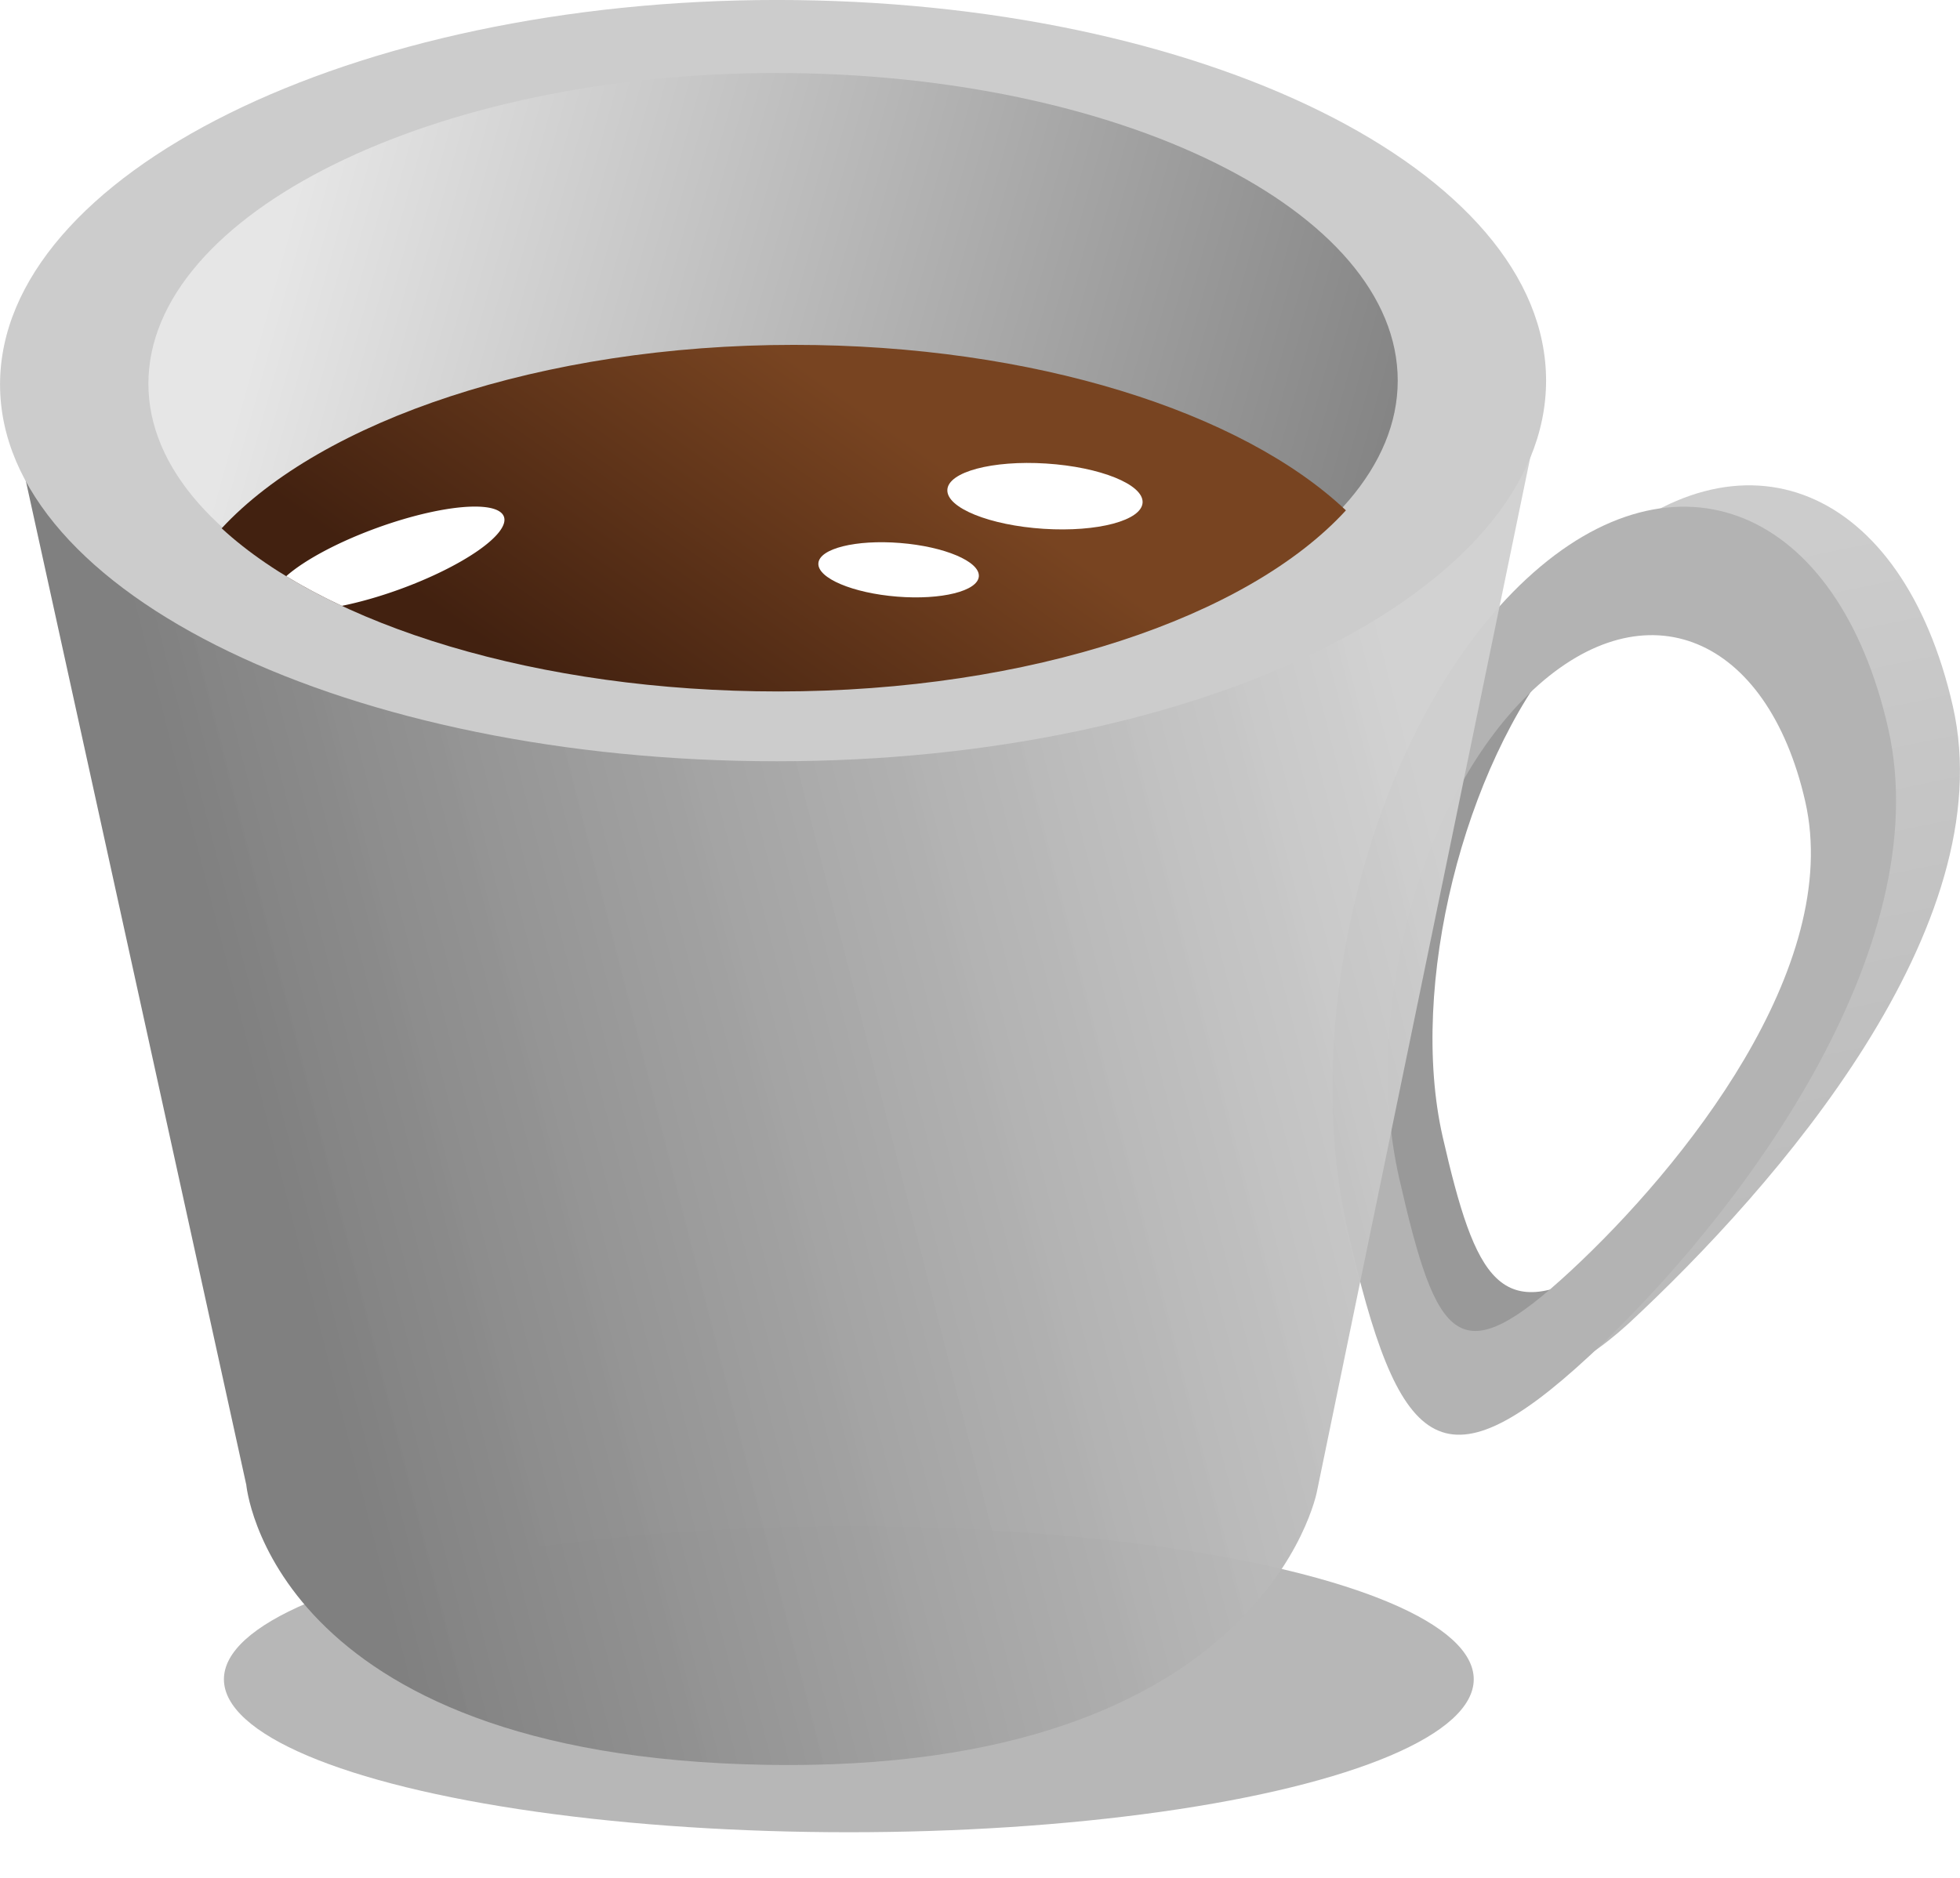
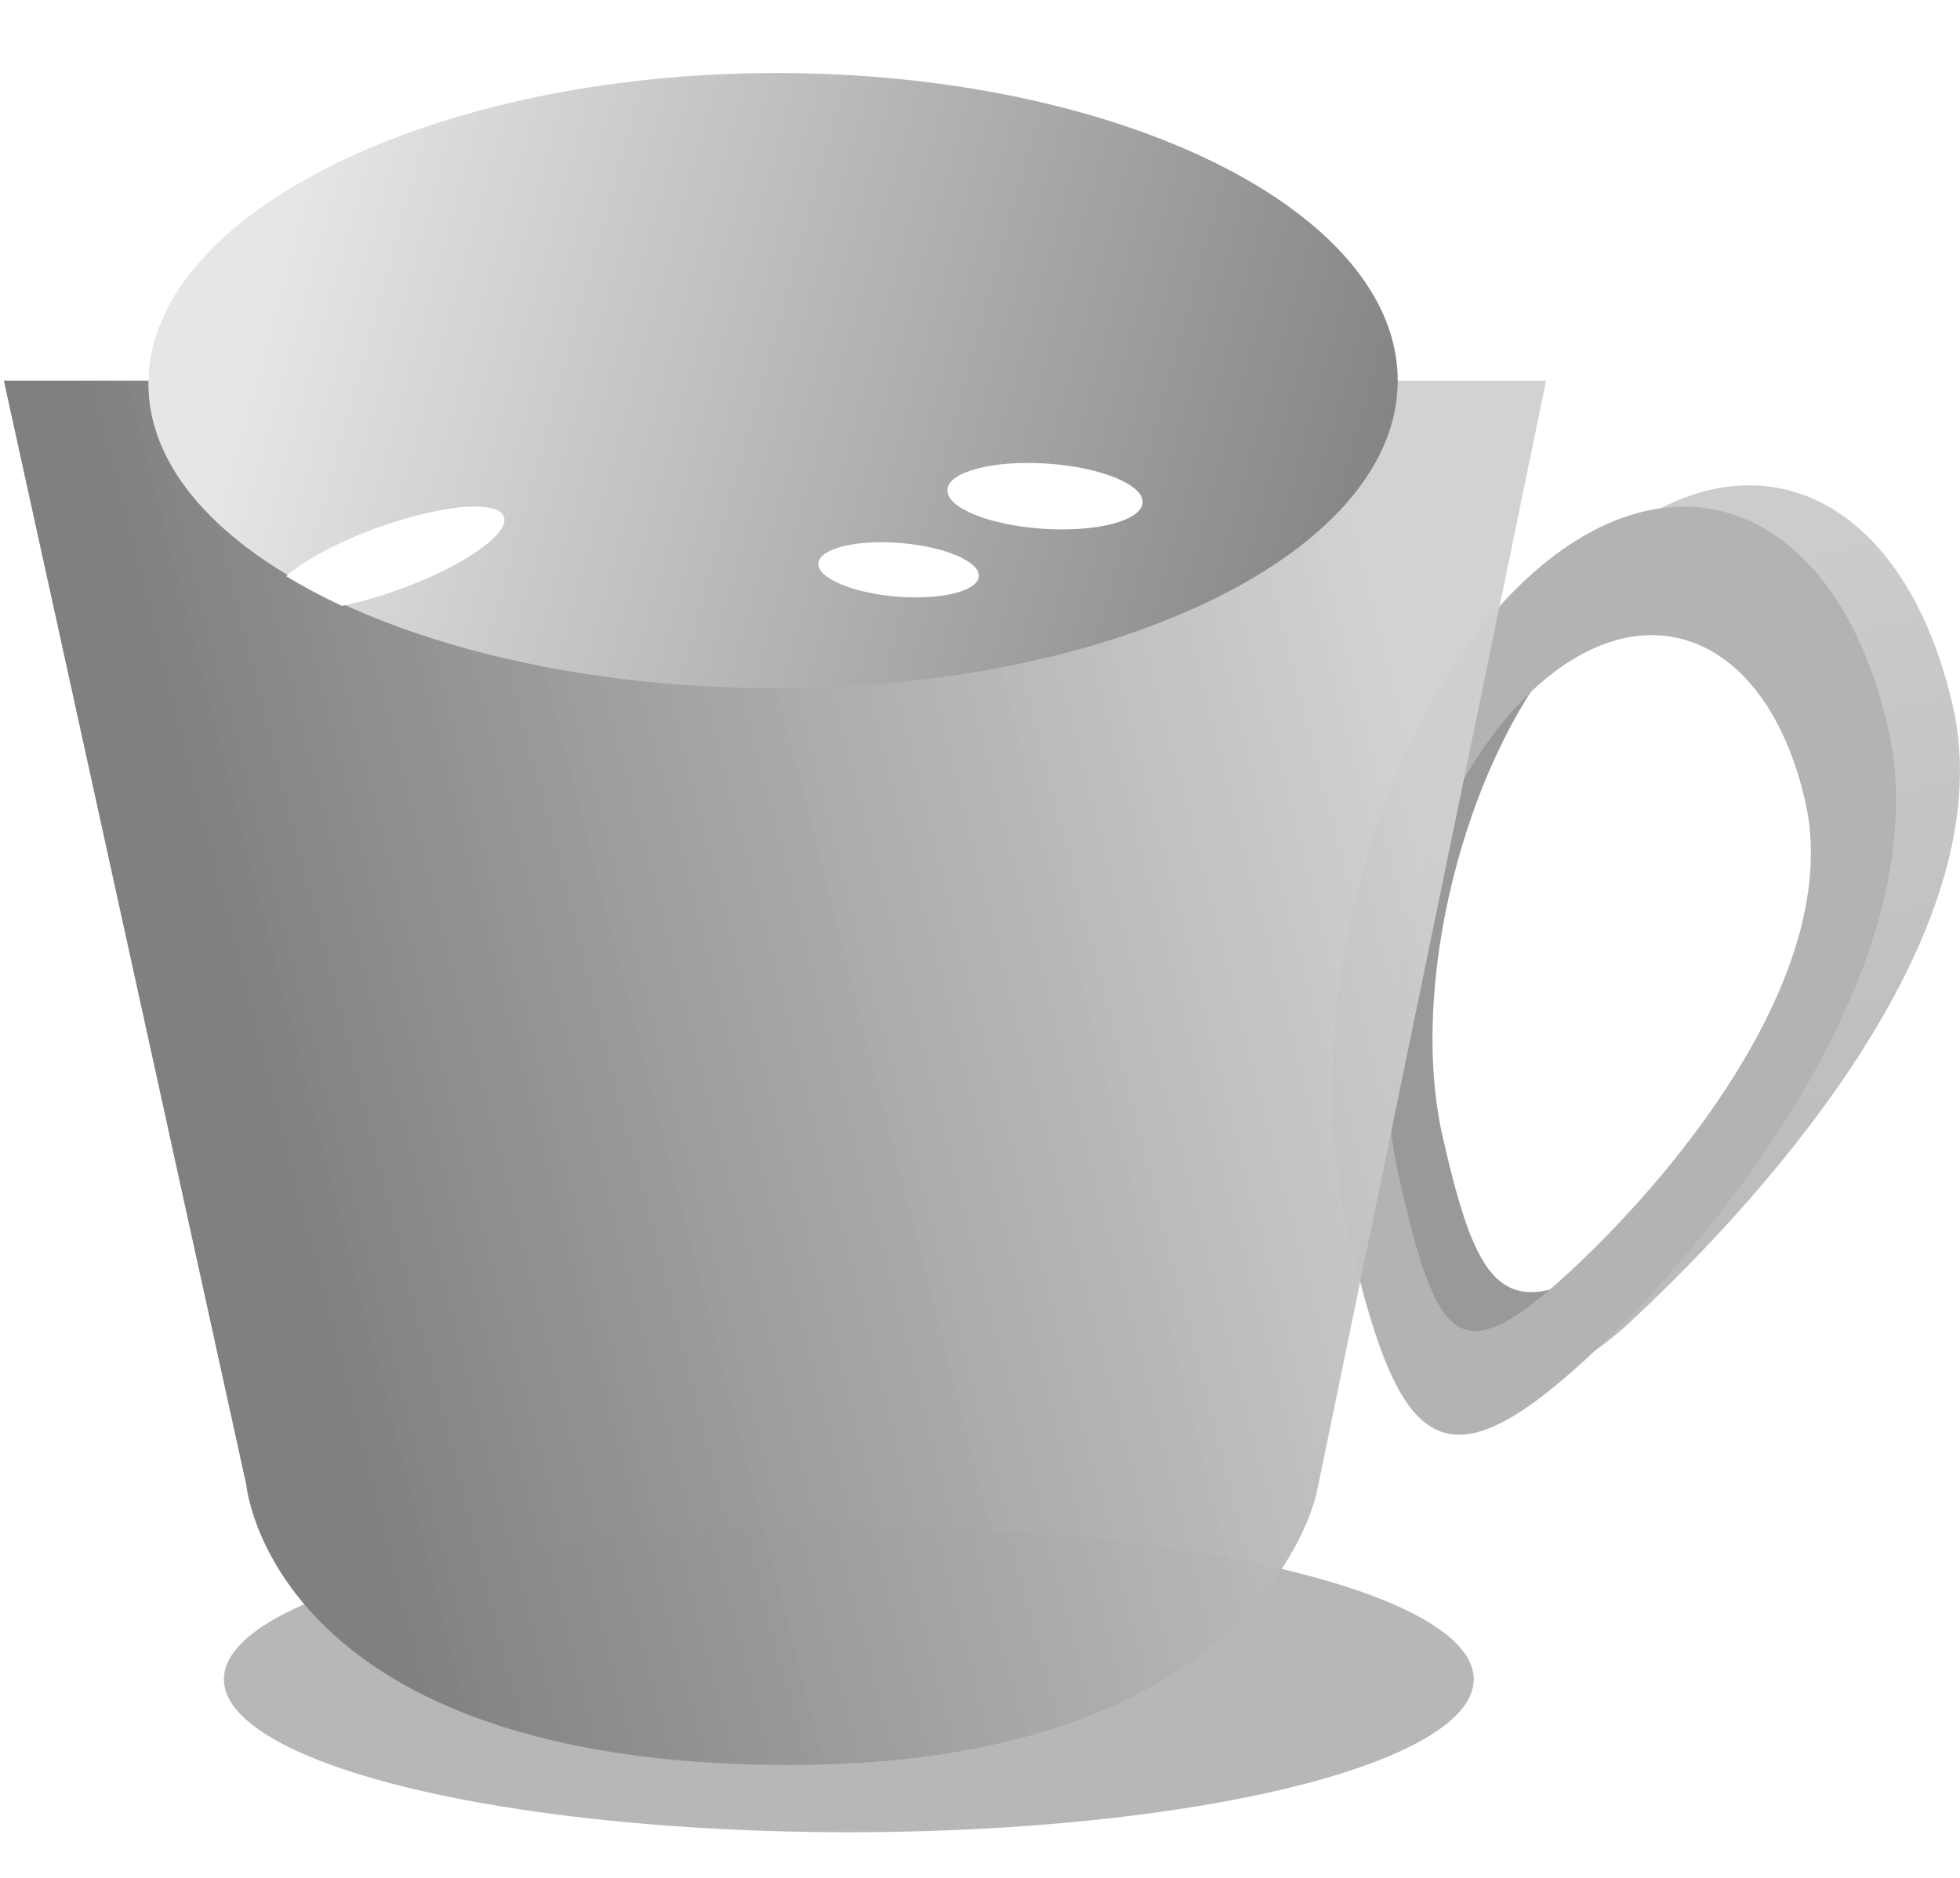
<svg xmlns="http://www.w3.org/2000/svg" width="136.21mm" height="130.54mm" version="1.1" viewBox="0 0 136.21 130.54">
  <defs>
    <linearGradient id="d" x1="183.35" x2="197.78" y1="127.55" y2="197.31" gradientTransform="translate(-2.405 2.138)" gradientUnits="userSpaceOnUse">
      <stop stop-color="#ccc" offset="0" />
      <stop stop-color="#b3b3b3" offset="1" />
    </linearGradient>
    <linearGradient id="c" x1="72.965" x2="151.54" y1="106.17" y2="127.82" gradientUnits="userSpaceOnUse">
      <stop stop-color="#e6e6e6" offset="0" />
      <stop stop-color="#808080" offset="1" />
    </linearGradient>
    <linearGradient id="b" x1="74.568" x2="156.35" y1="187.42" y2="166.57" gradientUnits="userSpaceOnUse">
      <stop stop-color="#808080" offset="0" />
      <stop stop-color="#d0d0d0" stop-opacity=".957" offset="1" />
    </linearGradient>
    <linearGradient id="a" x1="426.28" x2="364.67" y1="459.86" y2="547.74" gradientUnits="userSpaceOnUse">
      <stop stop-color="#784421" offset="0" />
      <stop stop-color="#422110" offset="1" />
    </linearGradient>
    <filter id="e" x="-.034" y="-.153" width="1.067" height="1.306" color-interpolation-filters="sRGB">
      <feGaussianBlur stdDeviation="1.328" />
    </filter>
  </defs>
  <g transform="translate(-52.385 -93.073)">
    <ellipse transform="matrix(.918 0 0 1.02 12.983 -5.631)" cx="107.18" cy="211.21" rx="47.307" ry="10.424" fill="#b7b7b7" filter="url(#e)" />
    <path d="m163.04 131.81c-1.242 1.164-2.438 2.507-3.571 4.011 9.662-6.598 19.174-1.279 22.329 12.486 2.999 13.193-10.852 28.235-18.992 38.944 0.924-0.618 1.835-1.336 2.727-2.149 10.344-9.597 26.055-27.648 22.562-42.954-3.493-15.306-14.71-19.935-25.054-10.338z" fill="url(#d)" />
    <path d="m157.21 142c0.95-0.873 2.636-3.105 3.63-3.682-6.689 8.009-10.586 23.256-8.198 33.77 2.301 10.047 3.99 13.187 11.105 8.995-4.378 2.109 0.31 2.015-0.366 2.652-7.888 7.318-12.968 4.323-15.631-7.349-2.663-11.672 1.572-27.067 9.461-34.386z" fill="#999" />
    <path d="m158.47 133.31c-10.375 9.625-15.945 29.873-12.442 45.224 3.503 15.351 6.467 18.389 16.842 8.764 10.375-9.625 24.231-28.269 20.728-43.62-3.503-15.351-14.753-19.993-25.127-10.368zm0.494 7.682c7.793-7.23 16.243-3.744 18.875 7.787 2.631 11.531-8.502 25.404-16.295 32.633-7.793 7.23-9.294 5.079-11.925-6.452-2.631-11.531 1.553-26.739 9.346-33.969z" fill="#b3b3b3" />
    <path d="m69.49 196.24-16.838-76.706h107.18l-15.931 77.241s-3.728 19.577-38.272 18.976c-34.545-0.601-36.134-19.511-36.134-19.511z" fill="url(#b)" />
-     <path d="m159.83 119.53c0 14.613-23.932 26.46-53.454 26.46-29.522 0-53.988-11.579-53.988-26.192 2e-6 -14.613 24.467-26.727 53.988-26.727 29.522 1e-6 53.454 11.846 53.454 26.46z" fill="#ccc" />
    <path d="m69.49 196.24" fill="none" stroke="#000" stroke-width=".265px" />
    <path d="m69.49 196.24" fill="none" stroke="#000" stroke-width=".265px" />
    <path d="m149.52 119.53c0 11.809-19.339 21.382-43.195 21.382-23.856 0-43.627-9.357-43.627-21.166 1e-6 -11.809 19.771-21.598 43.627-21.598 23.856 1e-6 43.195 9.573 43.195 21.382z" fill="url(#c)" />
-     <path transform="scale(.265)" d="m405.89 441.68c-66.129 0-123.95 19.901-150.08 48.119 27.738 25.571 83.126 42.793 146.04 42.793 66.173 0 123.15-19.488 148.79-47.502-27.265-25.801-81.847-43.41-144.75-43.41z" fill="url(#a)" />
-     <path transform="scale(.265)" d="m321.44 484.11a8.586 32.246 70.058 0 0-24.854 5.561 8.586 32.246 70.058 0 0-23.842 12.684c4.514 2.75 9.39 5.348 14.596 7.783a8.586 32.246 70.058 0 0 15.104-4.322 8.586 32.246 70.058 0 0 27.383-19.07 8.586 32.246 70.058 0 0-8.387-2.635z" fill="#fff" />
+     <path transform="scale(.265)" d="m321.44 484.11a8.586 32.246 70.058 0 0-24.854 5.561 8.586 32.246 70.058 0 0-23.842 12.684c4.514 2.75 9.39 5.348 14.596 7.783a8.586 32.246 70.058 0 0 15.104-4.322 8.586 32.246 70.058 0 0 27.383-19.07 8.586 32.246 70.058 0 0-8.387-2.635" fill="#fff" />
    <ellipse transform="matrix(.998 .064 -.04 .999 0 0)" cx="130.04" cy="119.36" rx="6.798" ry="2.271" fill="#fff" />
    <ellipse transform="matrix(.997 .08 -.057 .998 0 0)" cx="122.22" cy="123.15" rx="5.593" ry="1.868" fill="#fff" />
  </g>
</svg>